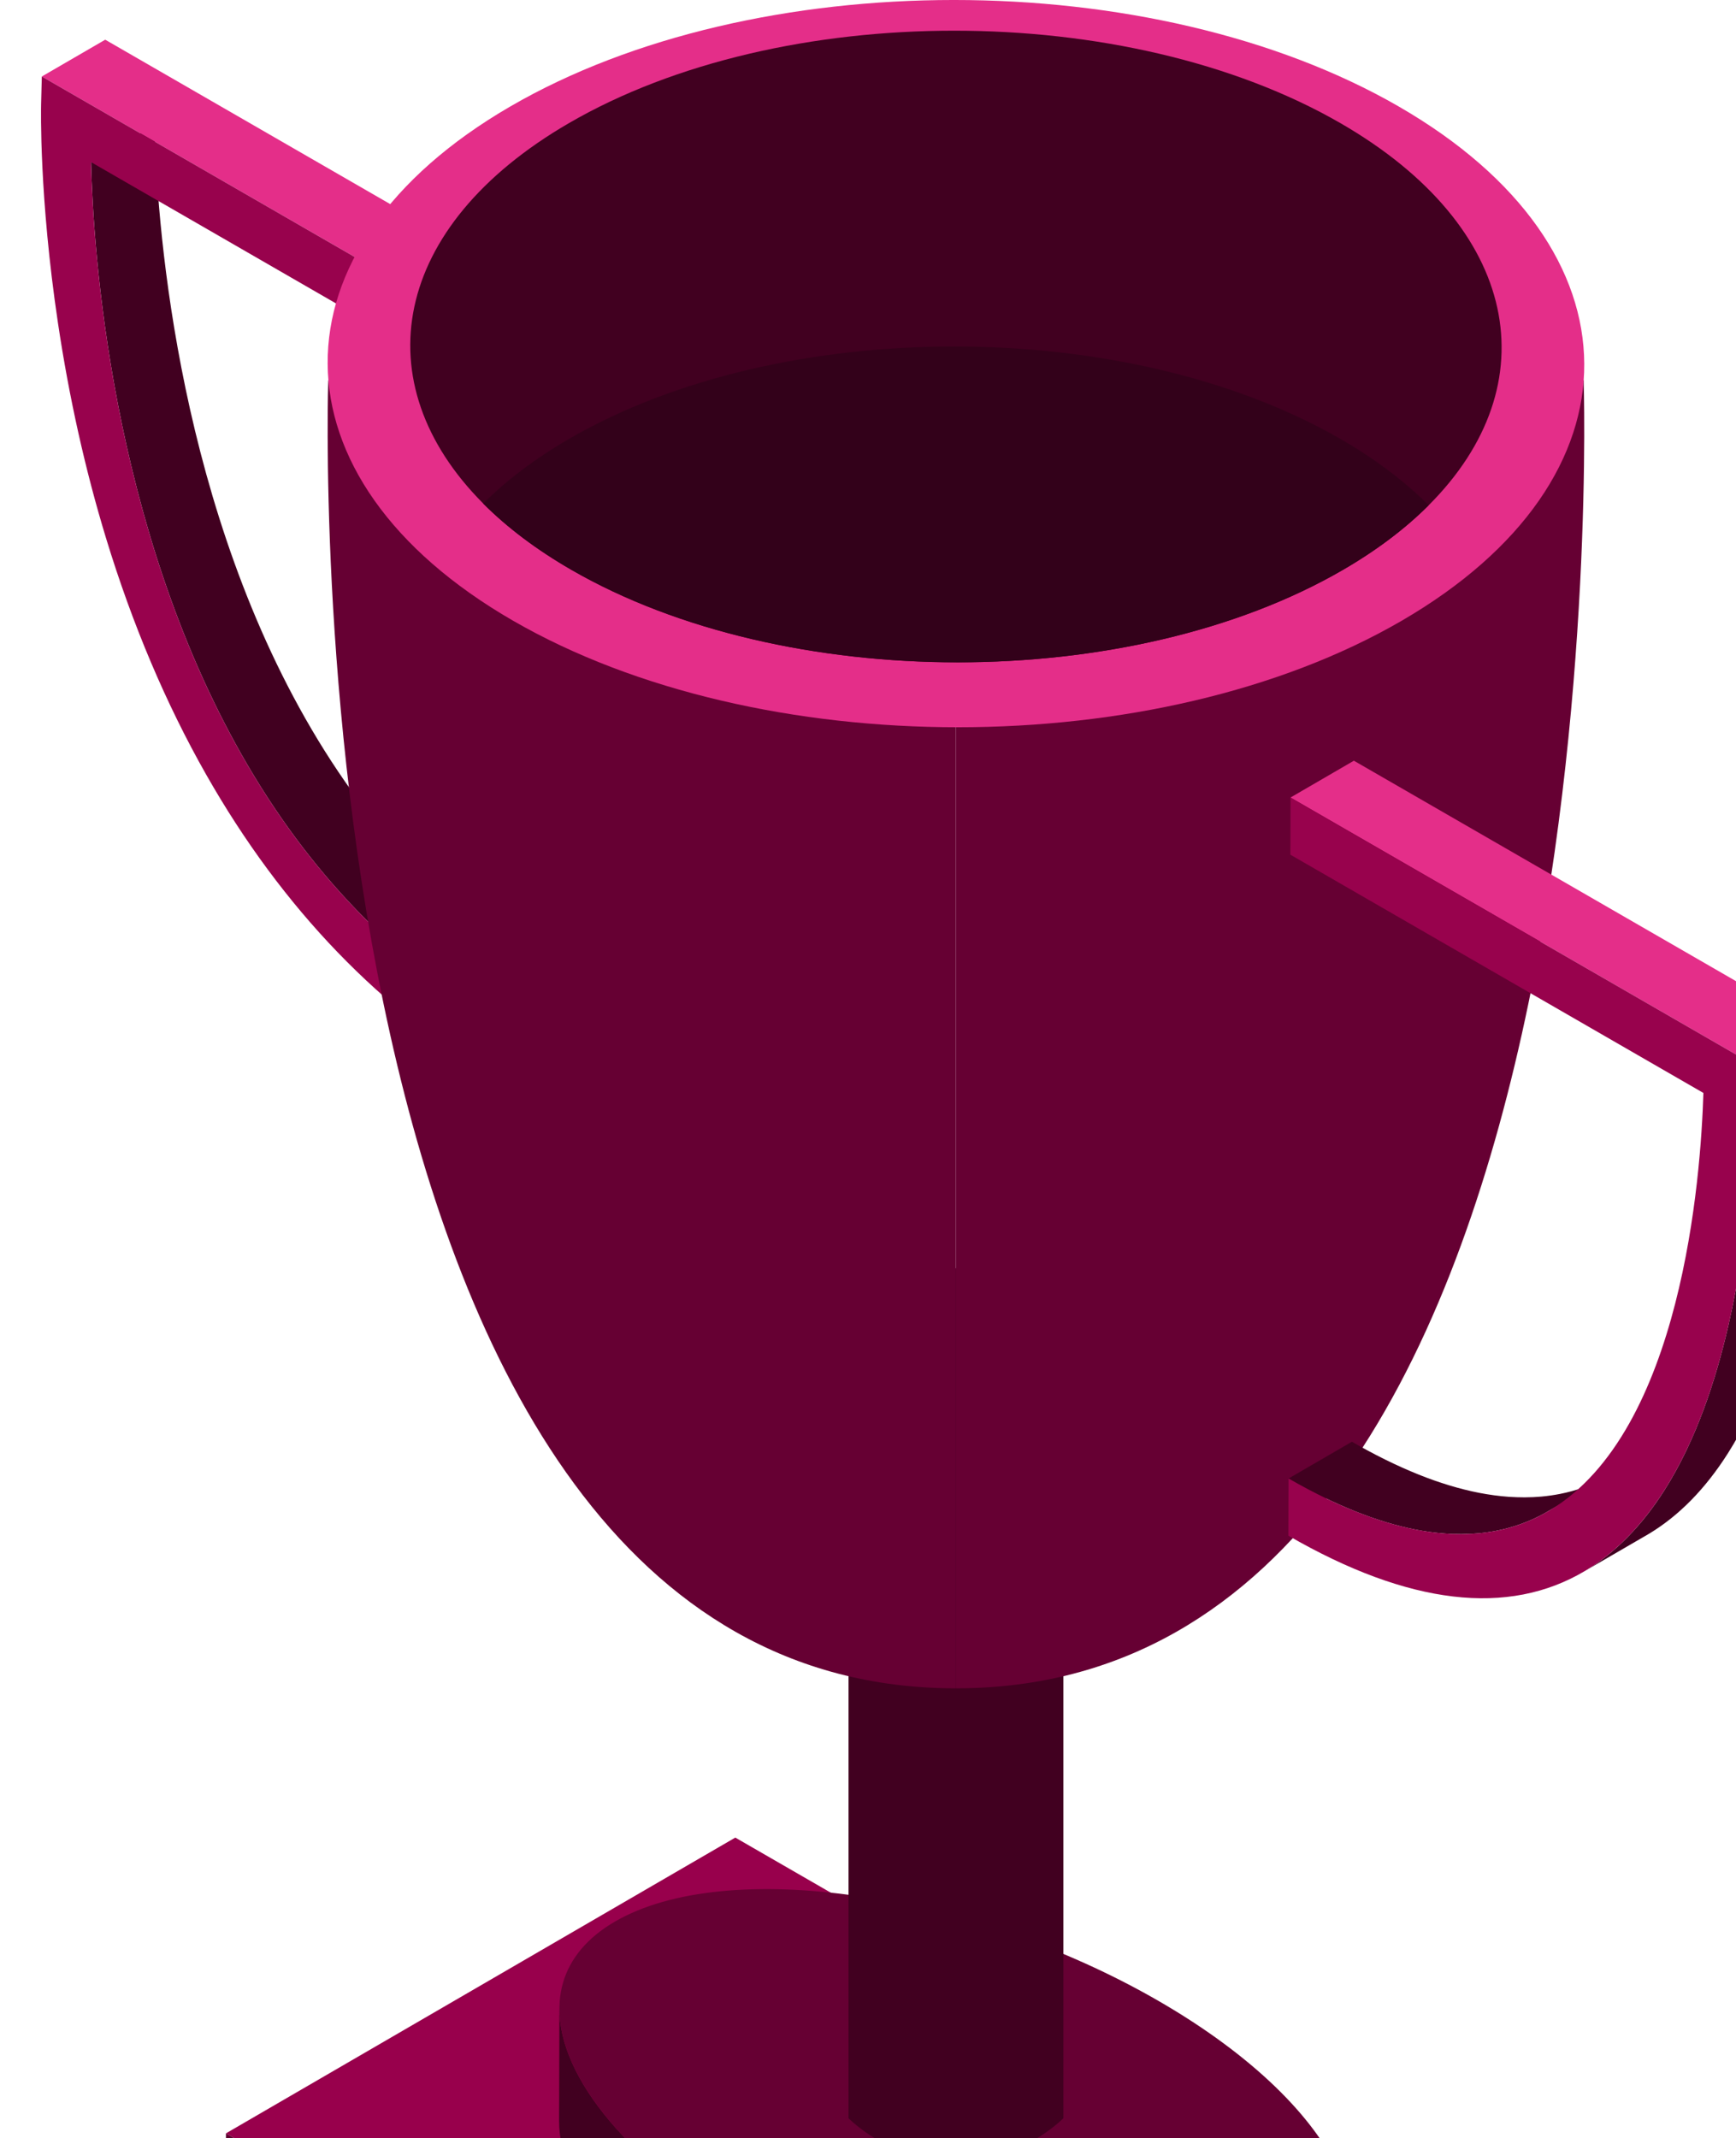
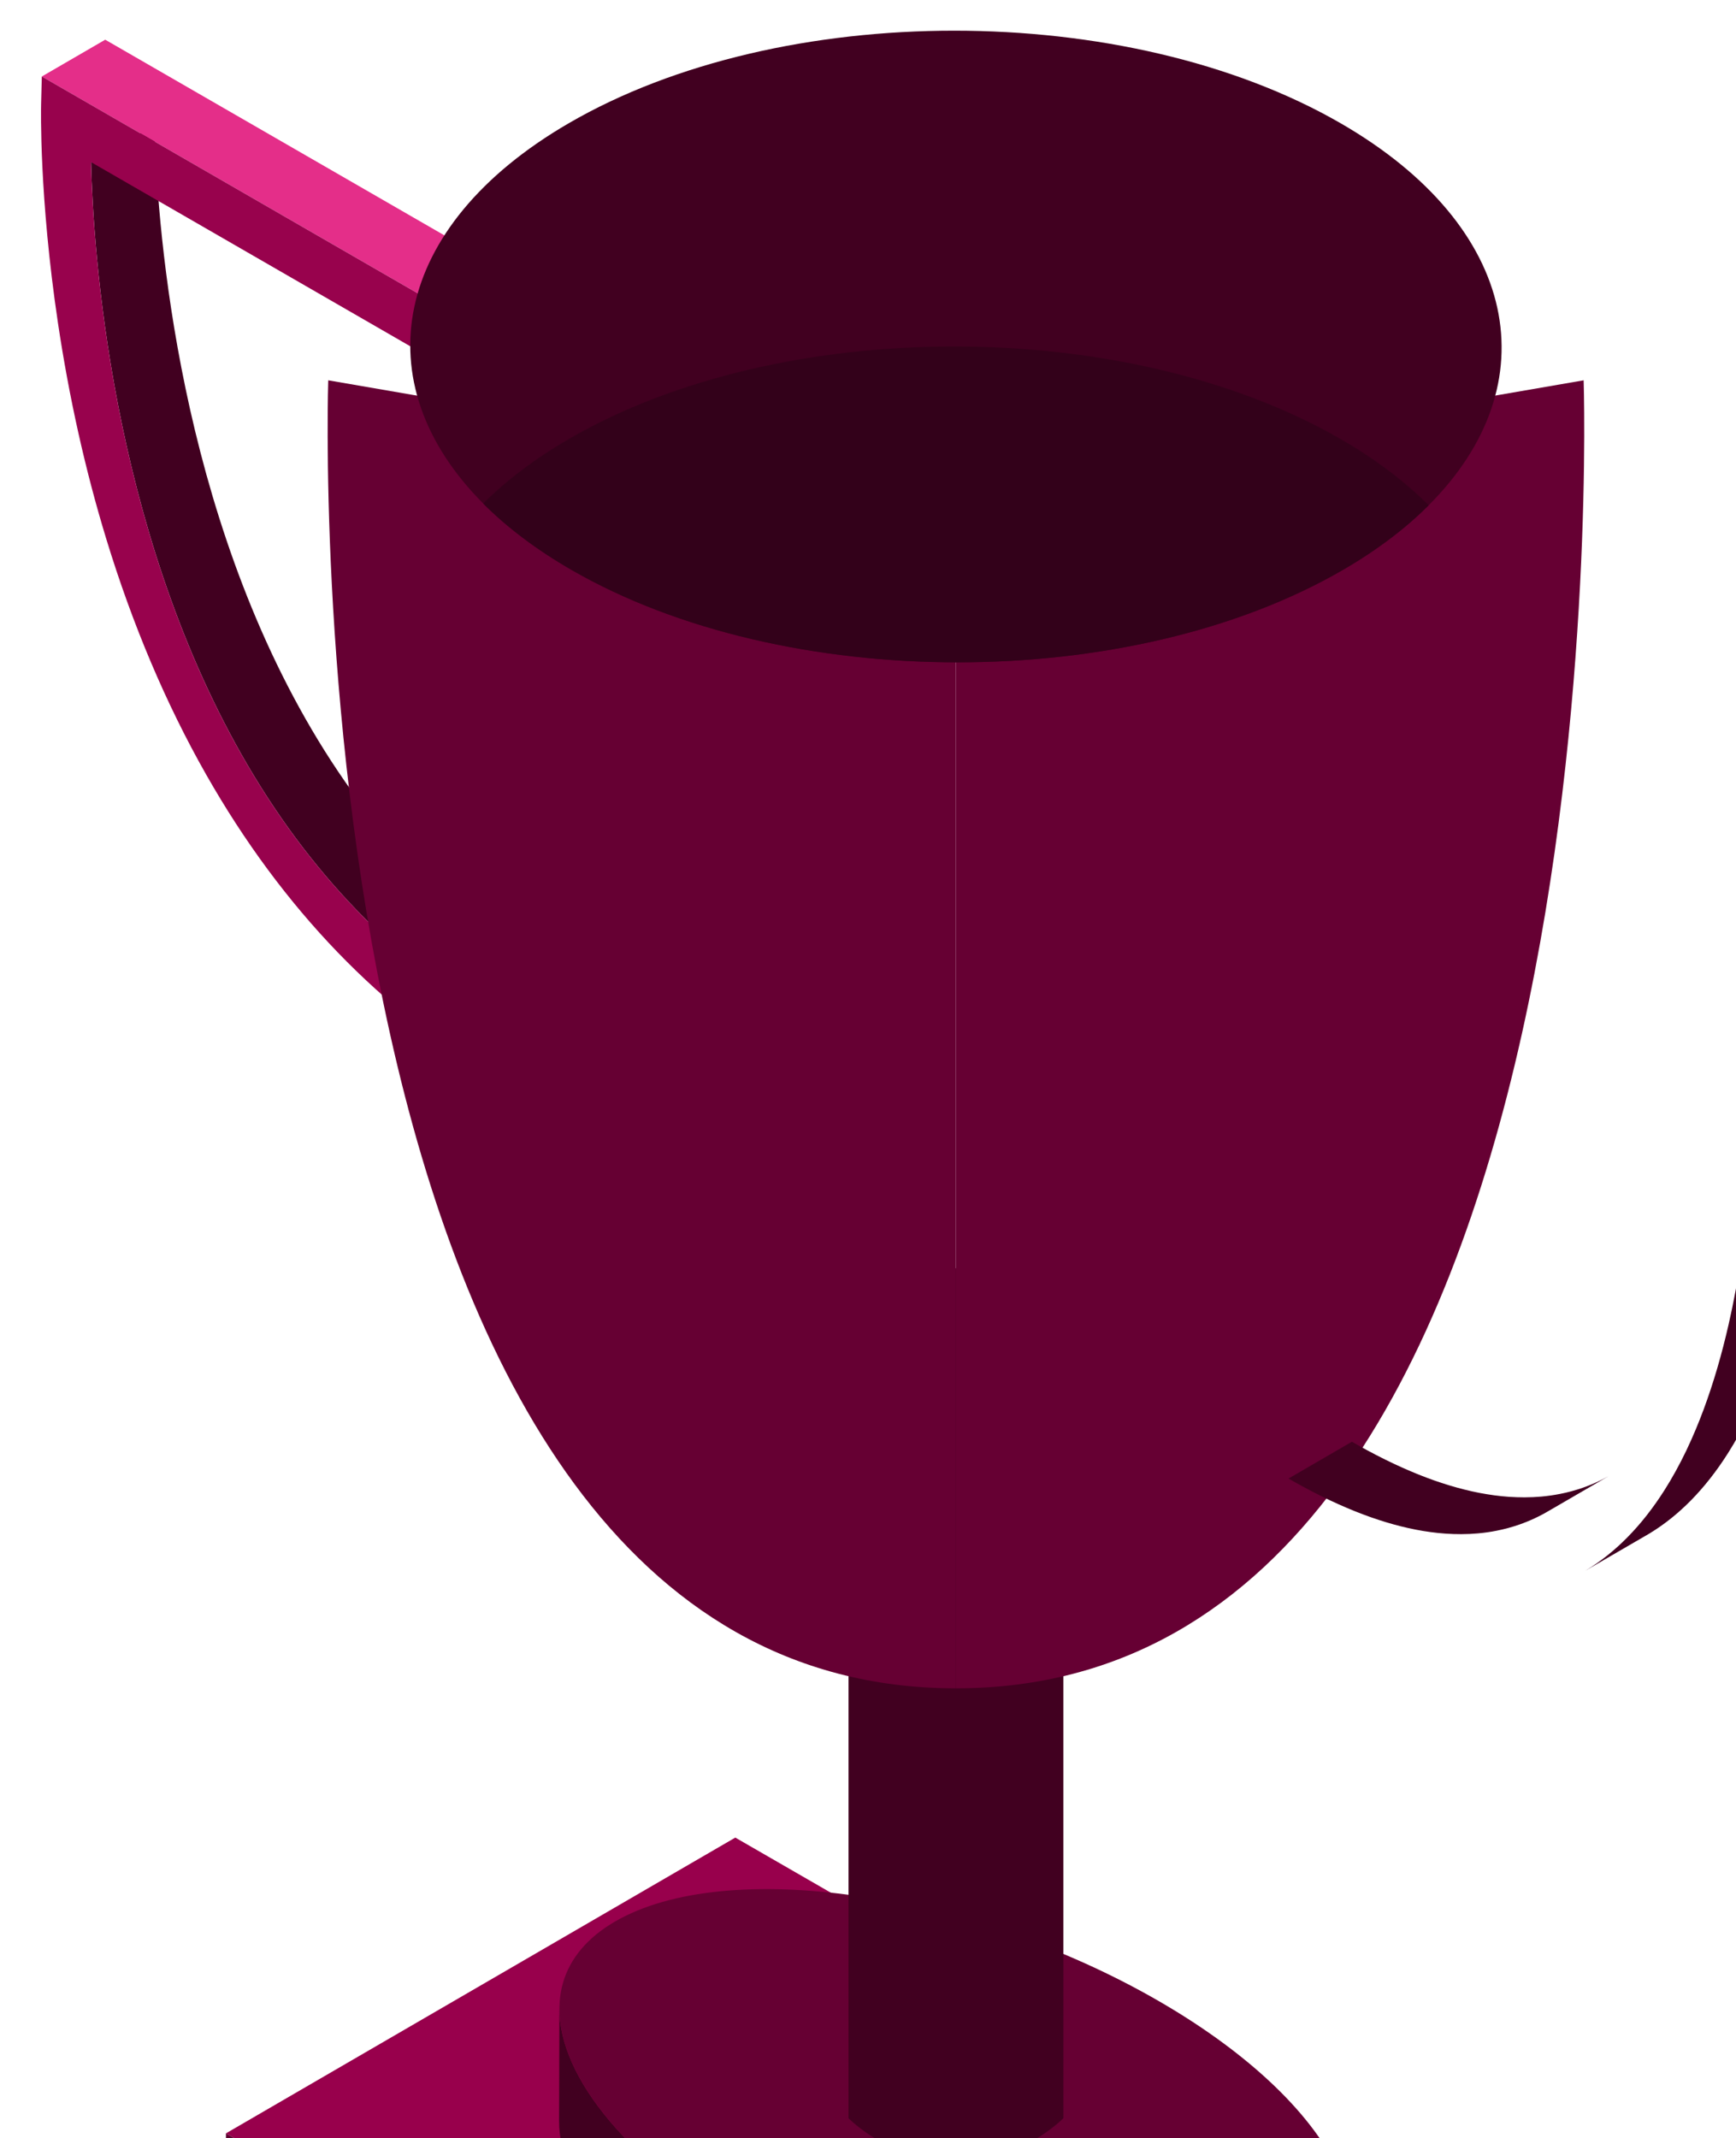
<svg xmlns="http://www.w3.org/2000/svg" width="281" height="346" viewBox="0 0 281 346" fill="none">
  <g clip-path="url(#clip0_5_598)">
    <path d="M81.29 175.001L91.549 169.046L91.576 159.797L81.317 165.752L81.29 175.001Z" fill="#410020" />
    <path d="M81.317 165.752L91.579 159.797C74.393 149.883 60.205 135.235 49.42 116.258C28.15 78.833 25.341 34.397 25.004 20.282L14.742 26.237C15.079 40.352 17.888 84.788 39.158 122.213C49.943 141.194 64.128 155.841 81.317 165.752Z" fill="#410020" />
    <path d="M81.6 64.795L91.862 58.84L91.889 49.595L81.627 55.55L81.6 64.795Z" fill="#410020" />
    <path d="M81.627 55.55L91.889 49.595L17.03 6.424L6.768 12.378L81.627 55.55Z" fill="#E42E89" />
    <path d="M6.768 12.378L6.653 16.826C6.64 17.426 6.319 31.797 9.384 52.285C11.19 64.36 13.806 76.071 17.162 87.081C21.409 101.017 26.86 113.891 33.369 125.339C45.724 147.078 61.846 163.789 81.287 174.997L81.314 165.748C64.128 155.835 49.94 141.187 39.155 122.21C17.888 84.788 15.079 40.352 14.742 26.237L81.6 64.795L81.627 55.55L6.768 12.378Z" fill="#98024D" />
    <path d="M186.129 431.461L185.923 530.017L36.37 443.766L36.575 345.214L186.129 431.461Z" fill="#5C002E" />
    <path d="M268.573 383.603L186.129 431.461L36.576 345.214L119.02 297.355L268.573 383.603Z" fill="#98004C" />
-     <path opacity="0.1" d="M199.932 345.527C230.414 363.109 240.464 385.869 222.38 396.366C204.293 406.866 164.919 401.127 134.437 383.546C103.958 365.968 93.908 343.207 111.995 332.707C130.079 322.21 169.453 327.949 199.932 345.527Z" fill="#660033" />
    <path d="M218.923 360.526L218.873 378.711C218.856 384.345 215.956 389.258 209.88 392.785C191.793 403.285 152.419 397.546 121.936 379.965C101.699 368.295 90.468 354.338 90.499 343.201L90.549 325.016C90.519 336.15 101.75 350.106 121.987 361.78C152.47 379.361 191.844 385.1 209.93 374.6C216.007 371.073 218.906 366.16 218.923 360.526Z" fill="#410020" />
    <path d="M187.482 323.761C217.965 341.343 228.014 364.103 209.931 374.6C191.844 385.1 152.47 379.361 121.987 361.78C91.508 344.202 81.459 321.441 99.546 310.941C117.629 300.444 157.003 306.183 187.482 323.761Z" fill="#660033" />
    <path d="M172.126 342.772C170.857 343.983 164.433 349.84 154.468 349.735C144.844 349.634 138.676 344.04 137.346 342.772V205.217H172.126V342.772Z" fill="#410020" />
    <path d="M53.133 61.541C53.133 61.541 45.974 273.202 154.735 273.202V79.076L53.133 61.541Z" fill="#660033" />
    <path d="M256.339 61.541C256.339 61.541 263.499 273.202 154.738 273.202V79.076L256.339 61.541Z" fill="#660033" />
-     <path d="M226.414 17.234C186.567 -5.746 122.176 -5.746 82.59 17.234C43.003 40.214 43.212 77.471 83.059 100.45C122.905 123.43 187.297 123.427 226.883 100.45C266.47 77.471 266.261 40.217 226.414 17.237V17.234Z" fill="#E42E89" />
    <path d="M231.248 81.766C227.514 85.502 222.896 89.013 217.394 92.206C183.016 112.165 127.091 112.165 92.484 92.206C86.799 88.925 82.039 85.317 78.218 81.48C58.747 61.95 63.338 36.609 92.079 19.932C126.457 -0.024 182.385 -0.024 216.986 19.935C246.054 36.704 250.834 62.212 231.248 81.77V81.766Z" fill="#410020" />
    <path d="M231.248 81.77C227.514 85.506 222.896 89.016 217.394 92.209C183.016 112.168 127.091 112.168 92.484 92.209C86.799 88.928 82.039 85.32 78.218 81.483C81.951 77.747 86.57 74.234 92.079 71.037C126.46 51.078 182.385 51.078 216.989 71.04C222.67 74.314 227.427 77.929 231.251 81.766L231.248 81.77Z" fill="#33011A" />
    <path d="M256.201 240.744C255.003 241.162 253.77 241.496 252.501 241.745C251.522 241.937 250.523 242.079 249.504 242.174C248.616 242.254 247.711 242.295 246.793 242.298C245.959 242.298 245.115 242.271 244.258 242.214C243.458 242.157 242.648 242.076 241.824 241.964C241.034 241.857 240.237 241.725 239.427 241.57C238.641 241.418 237.844 241.239 237.037 241.037C236.241 240.838 235.437 240.616 234.624 240.369C233.81 240.123 232.99 239.854 232.159 239.564C231.322 239.27 230.475 238.95 229.617 238.606C228.747 238.255 227.862 237.884 226.971 237.483C226.056 237.072 225.128 236.637 224.193 236.175C223.221 235.693 222.238 235.187 221.242 234.647C220.446 234.216 219.642 233.767 218.832 233.299L208.57 239.253C209.38 239.722 210.184 240.171 210.98 240.602C211.973 241.138 212.958 241.647 213.931 242.13C214.866 242.592 215.791 243.027 216.709 243.438C217.6 243.836 218.481 244.21 219.355 244.561C220.213 244.905 221.06 245.222 221.897 245.518C222.728 245.812 223.548 246.078 224.362 246.324C225.175 246.571 225.982 246.793 226.775 246.992C227.582 247.194 228.379 247.37 229.165 247.525C229.972 247.683 230.772 247.815 231.562 247.919C232.382 248.031 233.196 248.115 233.996 248.169C234.853 248.23 235.697 248.256 236.531 248.253C237.449 248.253 238.354 248.209 239.242 248.128C240.261 248.037 241.26 247.896 242.239 247.7C243.505 247.451 244.737 247.117 245.936 246.699C247.64 246.105 249.274 245.34 250.84 244.402L261.102 238.447C259.536 239.385 257.902 240.15 256.198 240.744H256.201Z" fill="#410020" />
    <path d="M294.096 170.833L283.834 176.788C283.834 176.899 283.844 177.469 283.841 178.43C283.834 179.681 283.804 181.6 283.703 184.021C283.615 186.105 283.473 188.566 283.25 191.304C283.055 193.715 282.791 196.339 282.444 199.11C282.133 201.595 281.752 204.202 281.289 206.876C281.168 207.574 281.039 208.279 280.908 208.987C280.567 210.808 280.199 212.585 279.804 214.314C279.25 216.742 278.643 219.082 277.988 221.331C277.306 223.661 276.573 225.89 275.783 228.018C274.936 230.301 274.028 232.462 273.062 234.499C273.029 234.57 272.995 234.641 272.961 234.715C271.864 237.008 270.686 239.139 269.437 241.111C265.778 246.881 261.474 251.264 256.593 254.184L266.855 248.229C271.736 245.309 276.04 240.926 279.699 235.156C280.948 233.184 282.126 231.053 283.223 228.76C283.257 228.689 283.291 228.618 283.325 228.544C284.293 226.507 285.198 224.346 286.045 222.063C286.835 219.935 287.568 217.707 288.25 215.377C288.908 213.127 289.512 210.787 290.066 208.36C290.461 206.626 290.829 204.853 291.17 203.032C291.301 202.324 291.43 201.619 291.551 200.921C292.014 198.247 292.395 195.641 292.706 193.155C293.053 190.384 293.313 187.76 293.512 185.349C293.735 182.611 293.877 180.153 293.965 178.066C294.066 175.642 294.096 173.726 294.103 172.475C294.107 171.514 294.1 170.944 294.096 170.833Z" fill="#410020" />
-     <path d="M294.009 166.271L283.747 172.226L208.887 129.055L219.149 123.096L294.009 166.271Z" fill="#E42E89" />
-     <path d="M280.911 208.99C279.044 218.948 276.367 227.603 272.961 234.715C268.65 243.714 263.141 250.266 256.593 254.184C244.153 261.626 227.987 259.714 208.55 248.503L208.577 239.253C225.766 249.167 239.988 250.9 250.844 244.402C272.252 231.592 275.304 190.535 275.723 176.859L208.864 138.301L208.891 129.055L283.75 172.226L283.841 176.788C283.851 177.405 284.084 192.097 280.914 208.99H280.911Z" fill="#98024D" />
  </g>
  <defs>
    <clipPath id="clip0_5_598">
      <rect width="326" height="576" fill="white" />
    </clipPath>
  </defs>
</svg>